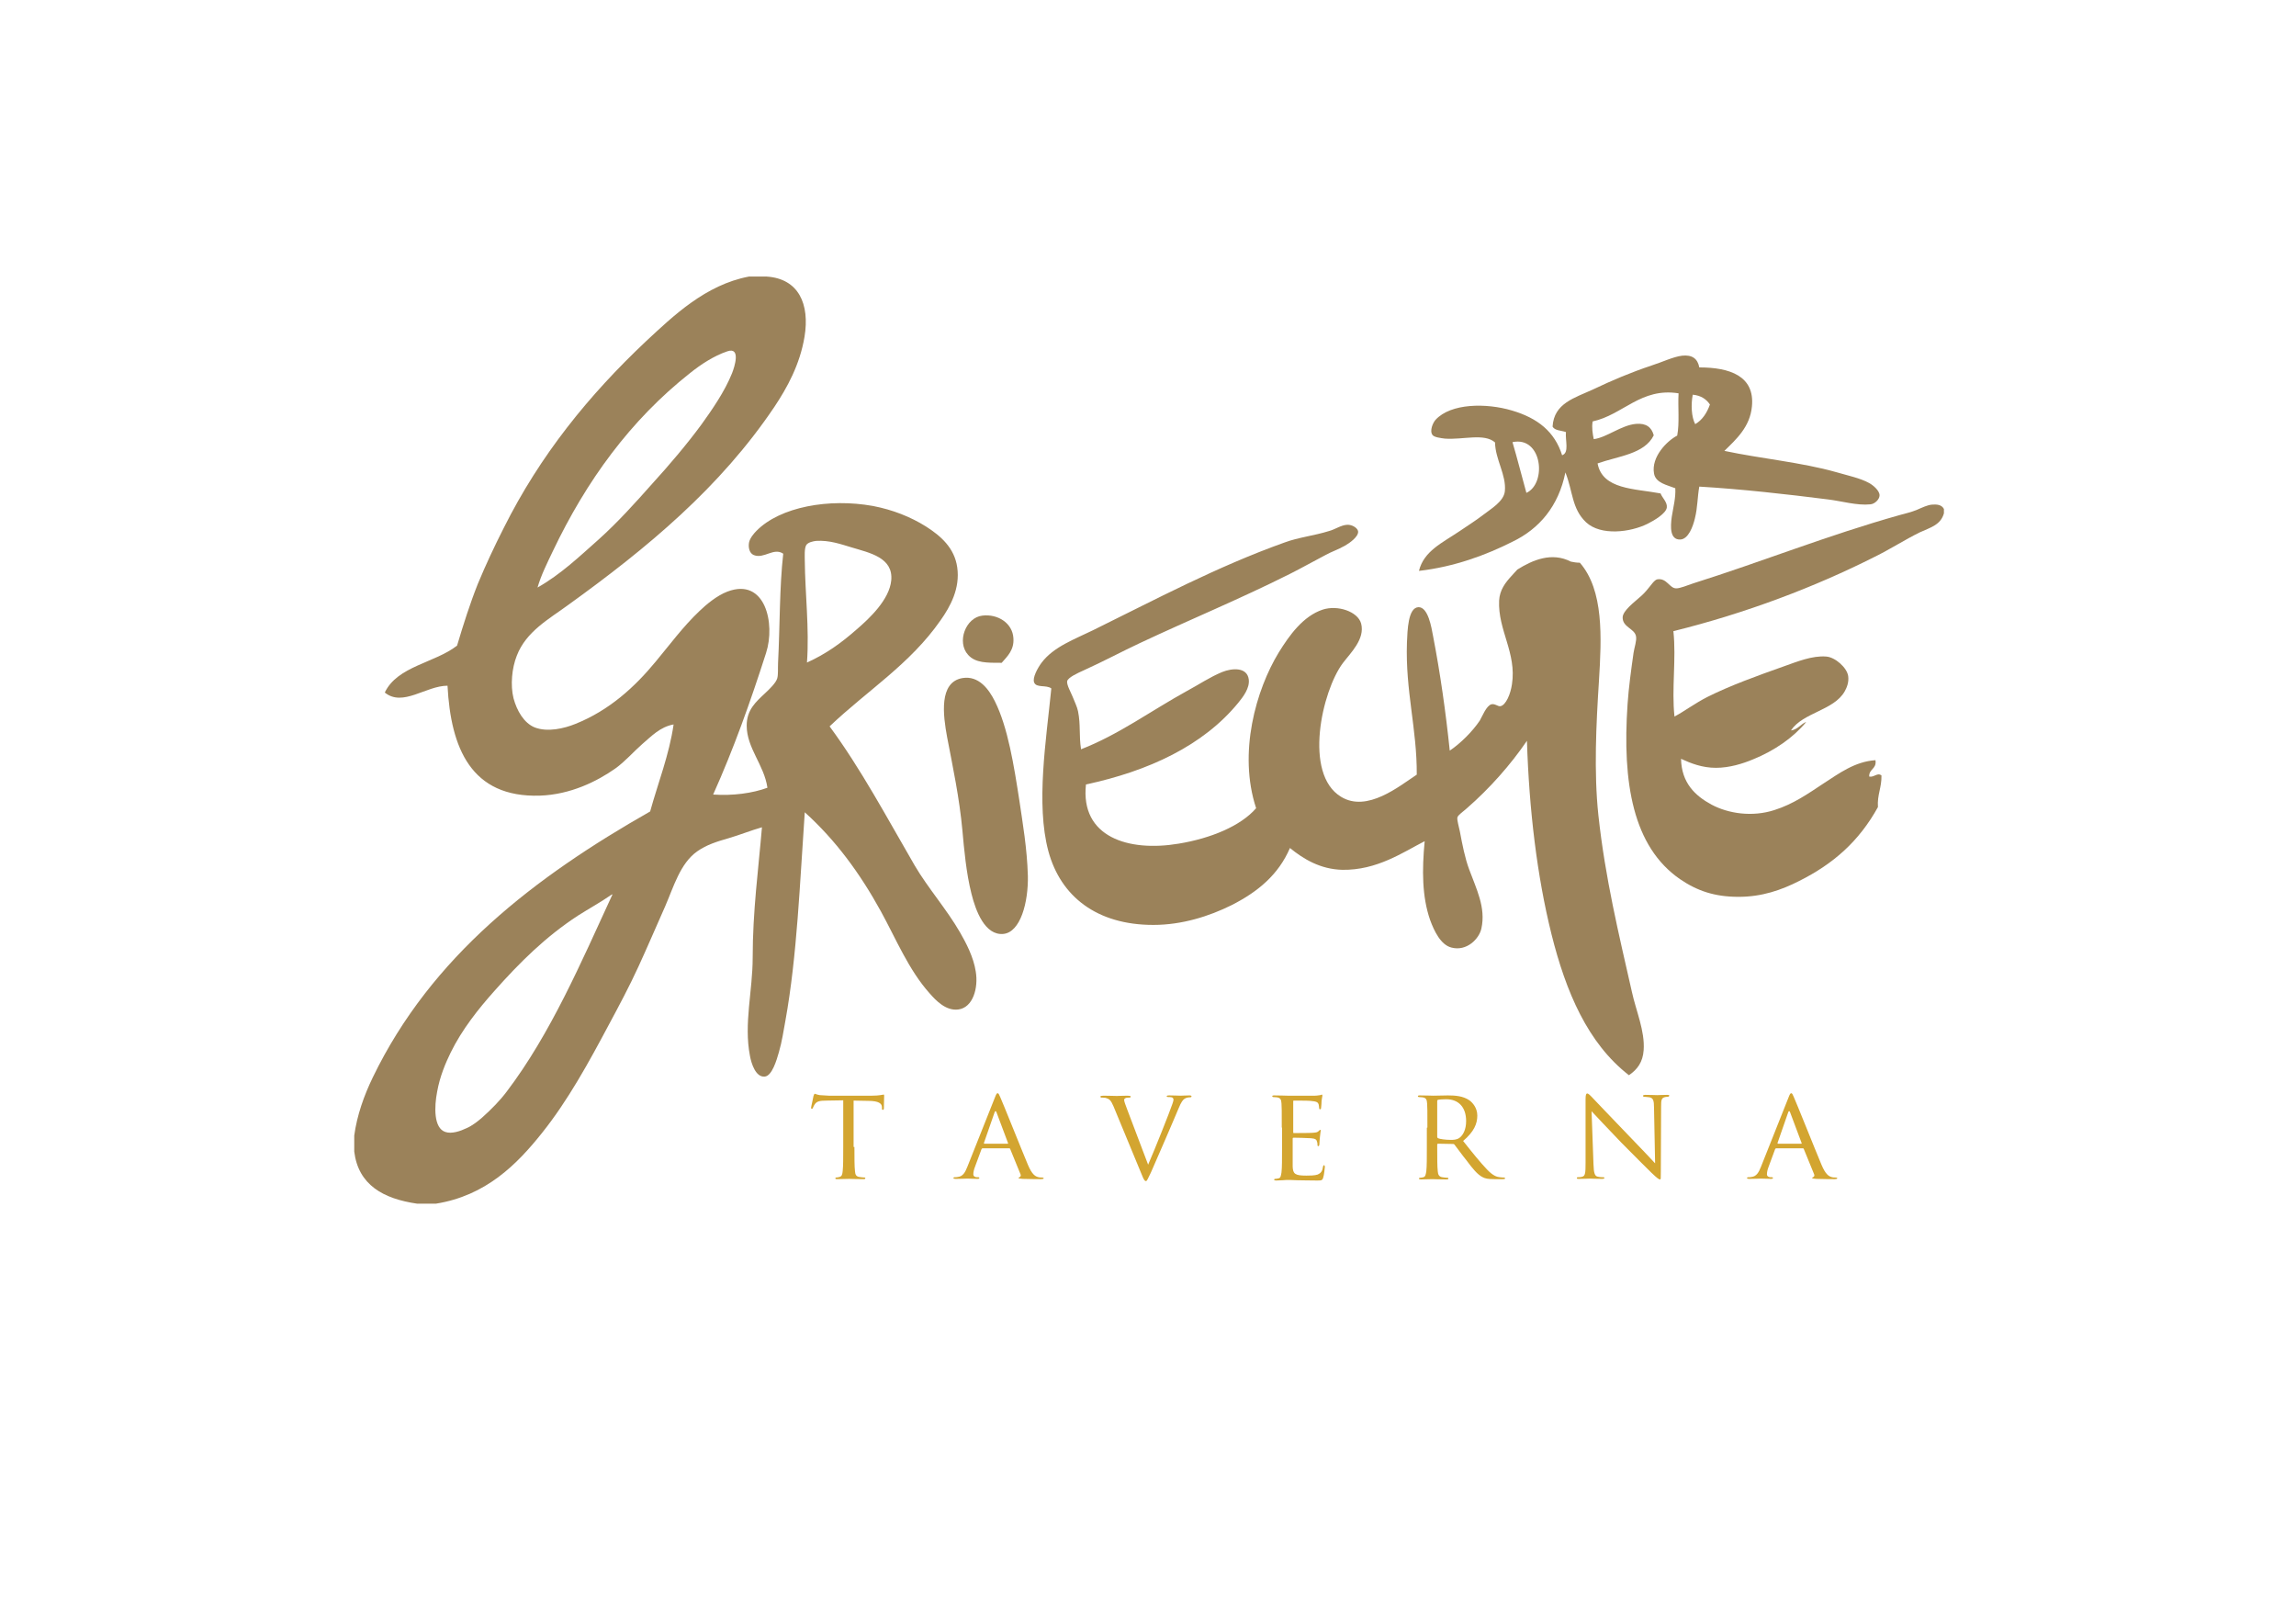
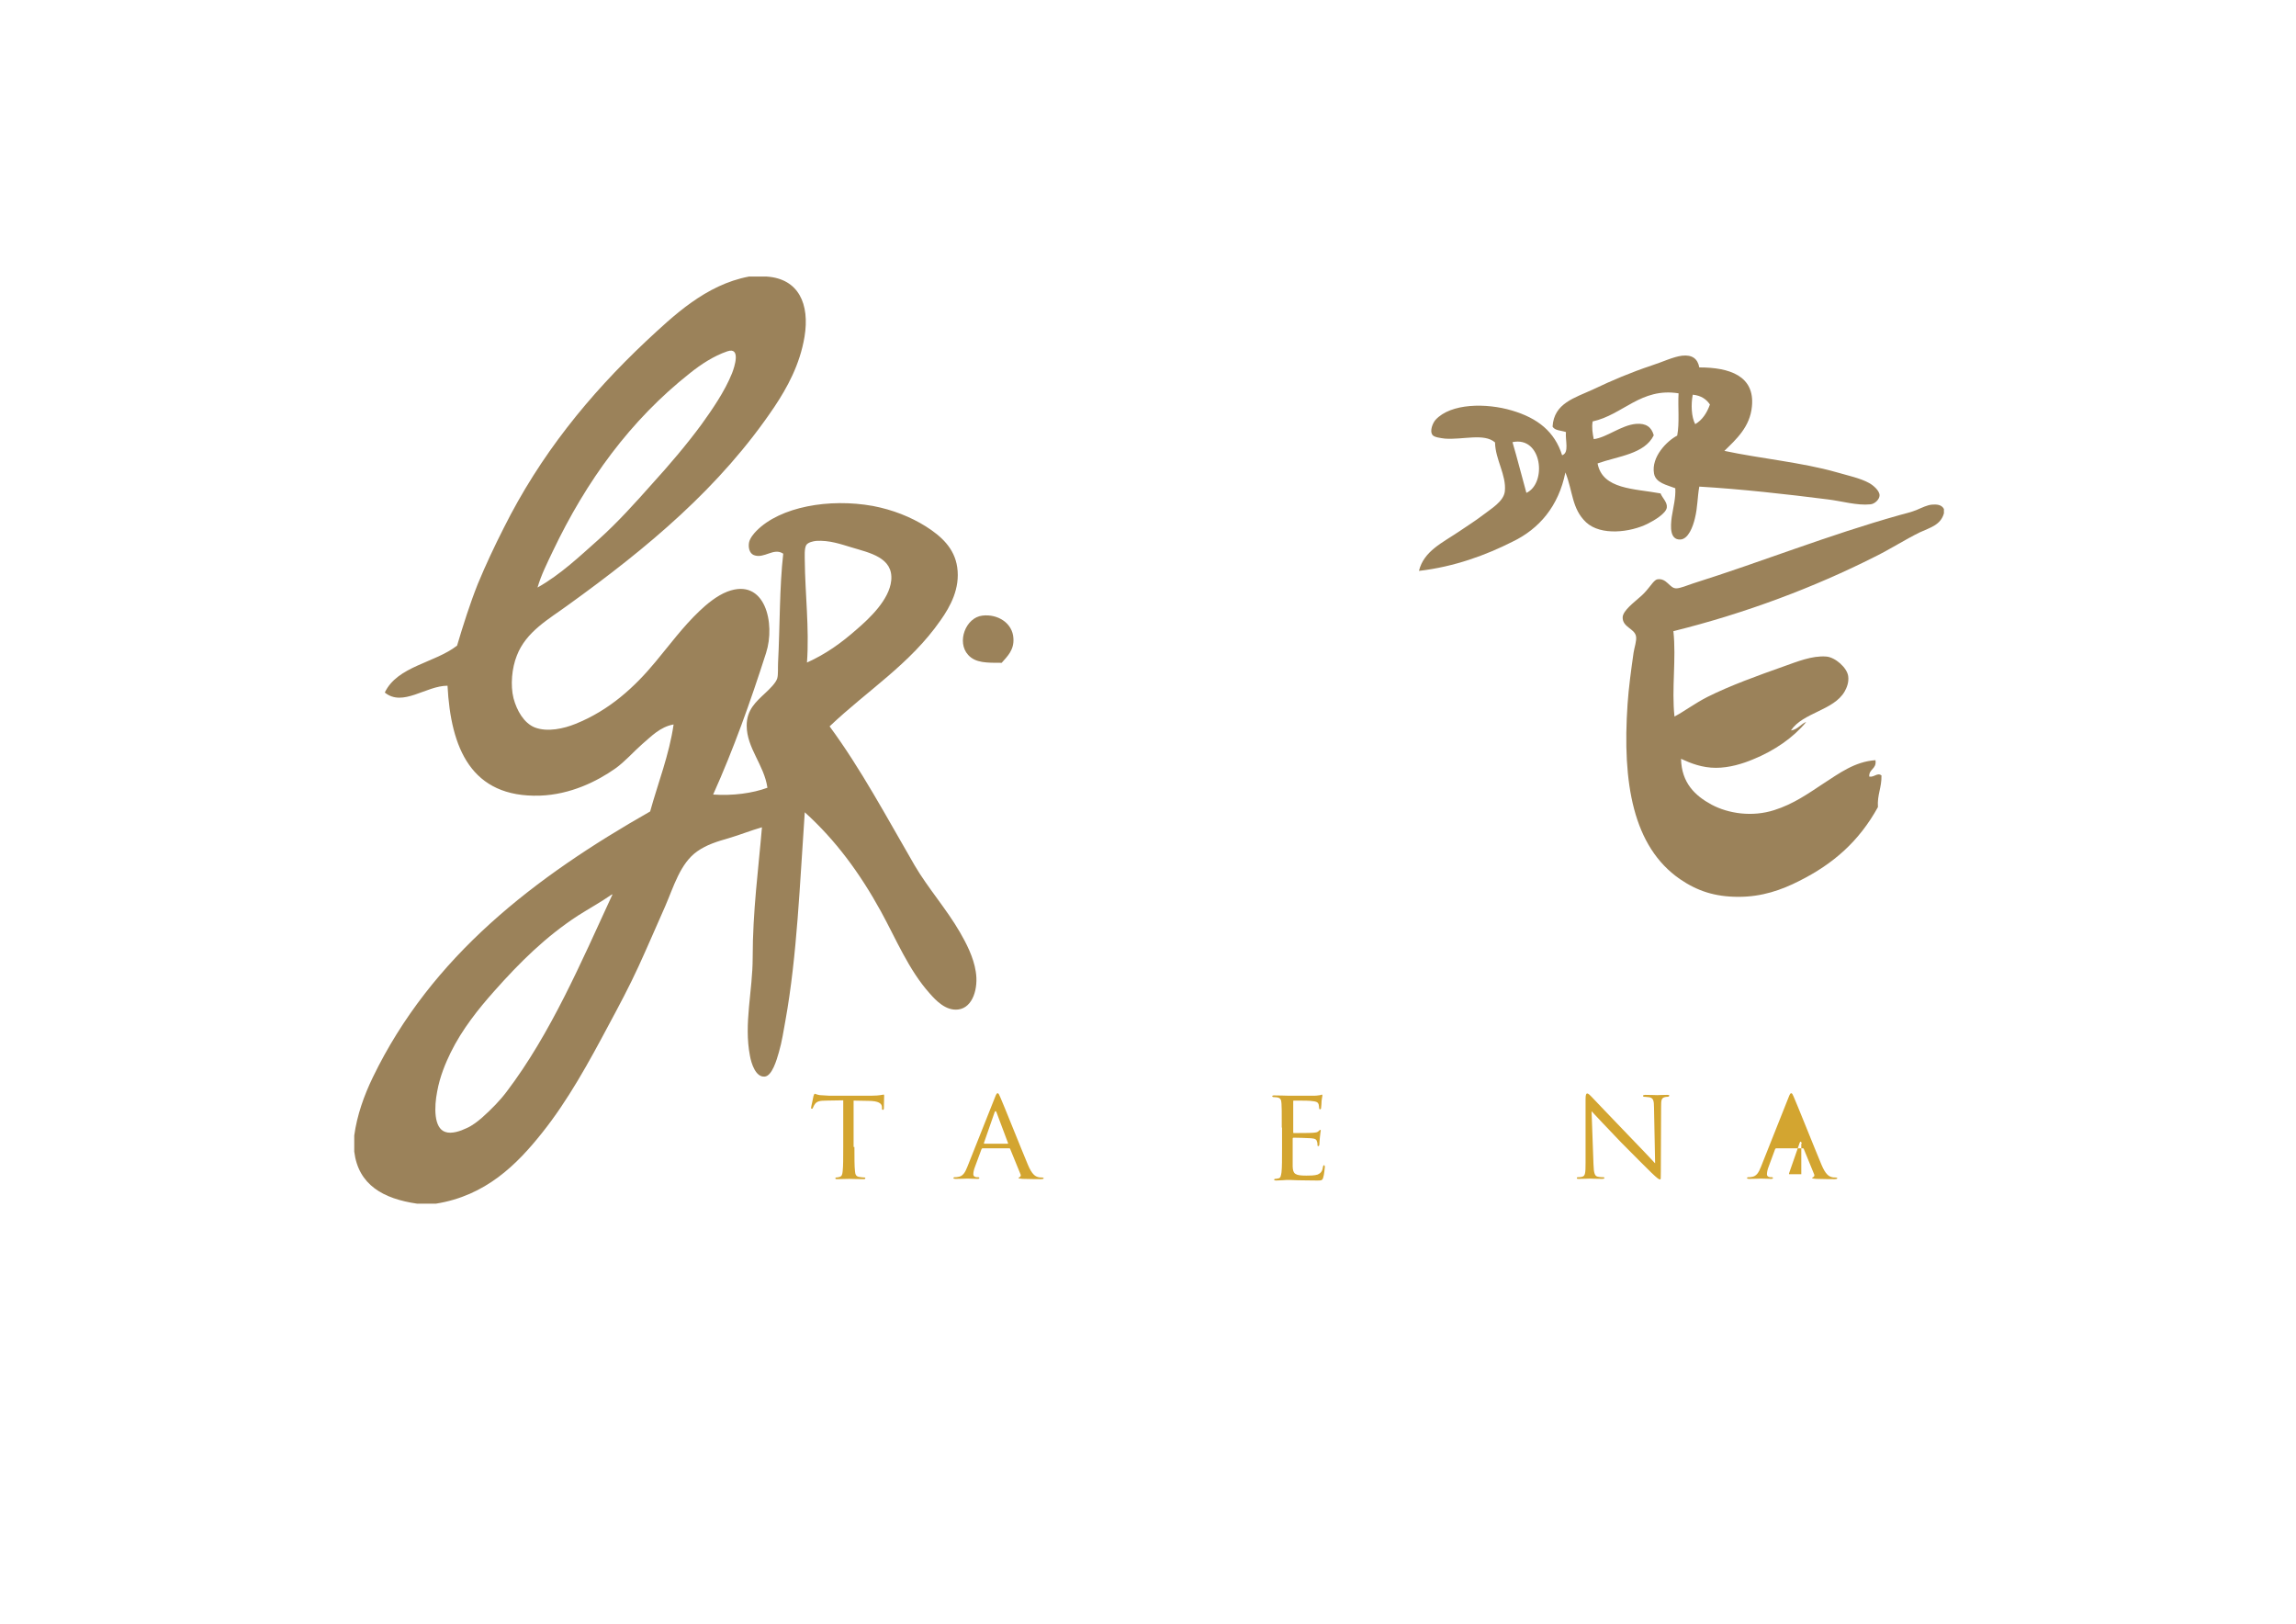
<svg xmlns="http://www.w3.org/2000/svg" version="1.1" id="Layer_1" x="0px" y="0px" viewBox="0 0 841.9 595.3" style="enable-background:new 0 0 841.9 595.3;" xml:space="preserve">
  <style type="text/css">
	.Arched_x0020_Green{fill:url(#SVGID_1_);stroke:#FFFFFF;stroke-width:0.25;stroke-miterlimit:1;}
	.st0{fill:#D3A530;}
	.st1{fill-rule:evenodd;clip-rule:evenodd;fill:#9B825A;}
</style>
  <linearGradient id="SVGID_1_" gradientUnits="userSpaceOnUse" x1="0" y1="595.28" x2="0.707" y2="594.573">
    <stop offset="0" style="stop-color:#1DA238" />
    <stop offset="0.983" style="stop-color:#24391D" />
  </linearGradient>
  <g>
    <g>
      <g>
        <g>
          <g>
            <path class="st0" d="M313.3,420.5c0,3.9,0,7.1,0.2,8.8c0.1,1.2,0.3,2,1.6,2.2c0.6,0.1,1.5,0.2,1.9,0.2c0.3,0,0.3,0.2,0.3,0.3       c0,0.2-0.2,0.3-0.7,0.3c-2.3,0-5-0.1-5.2-0.1c-0.2,0-3.1,0.1-4.4,0.1c-0.5,0-0.7-0.1-0.7-0.3c0-0.1,0.1-0.3,0.3-0.3       c0.4,0,0.9-0.1,1.2-0.2c0.9-0.2,1.1-1,1.2-2.2c0.2-1.7,0.2-4.9,0.2-8.8v-17.1l-6.1,0.1c-2.6,0-3.6,0.3-4.3,1.3       c-0.5,0.7-0.5,1-0.7,1.3c-0.1,0.3-0.2,0.4-0.4,0.4c-0.1,0-0.3-0.1-0.3-0.3c0-0.4,0.9-4.1,0.9-4.4c0.1-0.2,0.3-0.8,0.4-0.8       c0.3,0,0.7,0.3,1.9,0.5c1.2,0.1,2.8,0.2,3.3,0.2h15.9c1.4,0,2.3-0.1,3-0.2c0.6-0.1,1-0.2,1.2-0.2c0.2,0,0.2,0.2,0.2,0.5       c0,1.2-0.1,4.2-0.1,4.6c0,0.3-0.2,0.5-0.4,0.5c-0.2,0-0.3-0.1-0.3-0.7l0-0.4c-0.1-1.2-1.1-2.2-5.1-2.2l-5.3-0.1V420.5z" />
          </g>
          <g>
            <path class="st0" d="M364.8,402.4c0.5-1.3,0.7-1.6,1-1.6c0.4,0,0.6,0.6,1,1.5c0.8,1.7,7.5,18.5,10.1,24.7       c1.5,3.6,2.7,4.2,3.6,4.5c0.6,0.2,1.2,0.2,1.7,0.2c0.2,0,0.5,0.1,0.5,0.3c0,0.2-0.5,0.3-1,0.3c-0.6,0-3.7,0-6.7-0.1       c-0.8-0.1-1.5-0.1-1.5-0.3c0-0.2,0.1-0.2,0.3-0.3c0.2-0.1,0.7-0.4,0.4-1.1l-3.8-9.3c-0.1-0.2-0.1-0.2-0.4-0.2h-9.7       c-0.2,0-0.3,0.1-0.4,0.3l-2.4,6.5c-0.4,1-0.6,2-0.6,2.7c0,0.8,0.7,1.1,1.4,1.1h0.4c0.3,0,0.4,0.1,0.4,0.3       c0,0.2-0.2,0.3-0.6,0.3c-1,0-3.3-0.1-3.8-0.1c-0.4,0-2.5,0.1-4.3,0.1c-0.5,0-0.8-0.1-0.8-0.3c0-0.2,0.2-0.3,0.4-0.3       c0.3,0,0.9,0,1.2-0.1c1.9-0.2,2.7-1.7,3.5-3.7L364.8,402.4z M369.5,419.3c0.2,0,0.2-0.1,0.1-0.3l-4.2-11.2       c-0.2-0.6-0.5-0.6-0.7,0l-3.9,11.2c0,0.2,0,0.3,0.1,0.3H369.5z" />
          </g>
          <g>
-             <path class="st0" d="M421,427c2.4-5.5,7.9-19.3,8.9-22.3c0.2-0.6,0.4-1.2,0.4-1.5c0-0.3-0.1-0.7-0.6-0.9       c-0.5-0.1-1-0.1-1.4-0.1c-0.2,0-0.5-0.1-0.5-0.3c0-0.2,0.3-0.3,1-0.3c1.7,0,3.6,0.1,4.1,0.1c0.2,0,2.1-0.1,3.3-0.1       c0.4,0,0.7,0.1,0.7,0.3c0,0.2-0.1,0.4-0.5,0.4c-0.3,0-1.2,0-2,0.5c-0.6,0.4-1.2,1-2.3,3.7c-0.5,1.1-2.5,6-4.7,11       c-2.6,5.9-4.5,10.3-5.4,12.4c-1.2,2.4-1.4,3.1-1.8,3.1c-0.5,0-0.8-0.5-1.6-2.5l-10.3-24.9c-1-2.3-1.5-2.7-2.9-3.1       c-0.7-0.1-1.4-0.1-1.6-0.1c-0.2,0-0.3-0.2-0.3-0.4c0-0.2,0.4-0.3,1.1-0.3c2,0,4.4,0.1,4.9,0.1c0.4,0,2.3-0.1,3.9-0.1       c0.8,0,1.2,0.1,1.2,0.3c0,0.2-0.1,0.4-0.4,0.4c-0.5,0-1.1,0-1.5,0.2c-0.4,0.2-0.5,0.4-0.5,0.7c0,0.5,0.5,1.8,1.1,3.4L421,427z" />
-           </g>
+             </g>
          <g>
            <path class="st0" d="M470,413.4c0-6.3,0-7.5-0.1-8.8c-0.1-1.4-0.3-2.1-1.7-2.3c-0.3,0-1.1-0.1-1.4-0.1c-0.1,0-0.3-0.2-0.3-0.3       c0-0.2,0.2-0.3,0.7-0.3c1.9,0,4.6,0.1,4.9,0.1c0.3,0,9.1,0,10.1,0c0.8,0,1.6-0.2,1.9-0.2c0.2,0,0.4-0.2,0.6-0.2       c0.1,0,0.2,0.2,0.2,0.4c0,0.3-0.2,0.8-0.3,1.9c0,0.4-0.1,2.2-0.2,2.7c0,0.2-0.2,0.4-0.4,0.4c-0.2,0-0.3-0.2-0.3-0.5       c0-0.3-0.1-1-0.2-1.4c-0.3-0.7-0.7-1-3-1.2c-0.7-0.1-5.6-0.1-6.1-0.1c-0.2,0-0.2,0.1-0.2,0.4v11.1c0,0.3,0,0.4,0.2,0.4       c0.5,0,6.1,0,7-0.1c1-0.1,1.6-0.1,2.1-0.6c0.3-0.3,0.5-0.5,0.6-0.5c0.1,0,0.2,0.1,0.2,0.3c0,0.2-0.2,0.9-0.3,2.3       c-0.1,0.8-0.2,2.3-0.2,2.6c0,0.3-0.1,0.8-0.4,0.8c-0.2,0-0.3-0.1-0.3-0.4c0-0.4,0-0.8-0.2-1.3c-0.1-0.6-0.5-1.1-2.2-1.2       c-1.2-0.1-5.6-0.2-6.4-0.2c-0.2,0-0.3,0.1-0.3,0.3v3.4c0,1.4,0,6.1,0,6.9c0.1,2.7,0.9,3.3,5,3.3c1.1,0,3.1,0,4.2-0.4       c1.1-0.5,1.7-1.2,1.9-2.8c0.1-0.5,0.2-0.6,0.4-0.6c0.2,0,0.3,0.3,0.3,0.6c0,0.3-0.3,3.1-0.6,3.9c-0.3,1.1-0.7,1.1-2.3,1.1       c-3.2,0-5.6-0.1-7.3-0.1c-1.8-0.1-2.9-0.1-3.5-0.1c-0.1,0-0.9,0-1.8,0.1c-0.8,0-1.8,0.1-2.4,0.1c-0.4,0-0.7-0.1-0.7-0.3       c0-0.1,0.1-0.3,0.3-0.3c0.4,0,0.9-0.1,1.3-0.2c0.8-0.1,0.9-1,1.1-2.2c0.2-1.7,0.2-4.9,0.2-8.8V413.4z" />
          </g>
          <g>
-             <path class="st0" d="M523.4,413.4c0-6.3,0-7.5-0.1-8.8c-0.1-1.4-0.3-2.1-1.7-2.3c-0.3,0-1.1-0.1-1.4-0.1       c-0.1,0-0.3-0.2-0.3-0.3c0-0.2,0.2-0.3,0.7-0.3c1.9,0,4.7,0.1,5,0.1c0.4,0,4-0.1,5.3-0.1c2.7,0,5.6,0.2,7.9,1.8       c1.1,0.8,2.9,2.7,2.9,5.6c0,3-1.2,5.9-5.2,9.3c3.4,4.3,6.4,8,8.8,10.5c2.2,2.3,3.6,2.7,4.7,2.8c0.8,0.1,1.2,0.1,1.5,0.1       c0.2,0,0.4,0.2,0.4,0.3c0,0.2-0.2,0.3-1,0.3H548c-2.4,0-3.4-0.2-4.5-0.8c-1.8-1-3.4-2.9-5.7-6c-1.8-2.2-3.6-4.8-4.5-5.9       c-0.2-0.2-0.3-0.2-0.6-0.2l-5.4-0.1c-0.2,0-0.3,0.1-0.3,0.3v1c0,3.9,0,7.1,0.2,8.8c0.1,1.2,0.4,2,1.7,2.2       c0.6,0.1,1.5,0.2,1.9,0.2c0.3,0,0.3,0.2,0.3,0.3c0,0.2-0.2,0.3-0.7,0.3c-2.3,0-5-0.1-5.2-0.1c0,0-2.9,0.1-4.2,0.1       c-0.4,0-0.7-0.1-0.7-0.3c0-0.1,0.1-0.3,0.3-0.3c0.4,0,0.9-0.1,1.3-0.2c0.8-0.2,0.9-1,1.1-2.2c0.2-1.7,0.2-4.9,0.2-8.8V413.4z        M527,416.8c0,0.2,0.1,0.4,0.3,0.5c0.6,0.3,2.8,0.6,4.6,0.6c1,0,2.2,0,3.2-0.7c1.4-1,2.5-3.1,2.5-6.2c0-5.1-2.8-8-7.3-8       c-1.2,0-2.6,0.1-3,0.2c-0.2,0.1-0.3,0.2-0.3,0.5V416.8z" />
-           </g>
+             </g>
          <g>
            <path class="st0" d="M584.3,426.8c0.1,3.4,0.5,4.4,1.6,4.6c0.8,0.2,1.7,0.2,2.1,0.2c0.2,0,0.3,0.1,0.3,0.3       c0,0.2-0.3,0.3-0.8,0.3c-2.4,0-4.1-0.1-4.5-0.1c-0.4,0-2.2,0.1-4.1,0.1c-0.4,0-0.7,0-0.7-0.3c0-0.2,0.1-0.3,0.3-0.3       c0.3,0,1.1,0,1.7-0.2c1.1-0.3,1.2-1.4,1.2-5.1v-23.3c0-1.6,0.2-2.1,0.6-2.1c0.5,0,1.2,0.8,1.6,1.2c0.7,0.7,6.8,7.2,13.3,13.9       c4.2,4.3,8.7,9.1,10,10.5l-0.4-20.4c0-2.6-0.3-3.5-1.6-3.8c-0.8-0.1-1.7-0.2-2.1-0.2c-0.3,0-0.3-0.2-0.3-0.4       c0-0.2,0.3-0.3,0.8-0.3c1.9,0,3.9,0.1,4.4,0.1c0.5,0,1.9-0.1,3.6-0.1c0.4,0,0.8,0,0.8,0.3c0,0.1-0.2,0.4-0.5,0.4       c-0.2,0-0.5,0-1,0.1c-1.4,0.3-1.5,1.1-1.5,3.5l-0.1,23.8c0,2.7,0,2.9-0.3,2.9c-0.4,0-0.9-0.3-3.2-2.5c-0.4-0.4-6.5-6.4-11-11       c-4.9-5.1-9.6-10.1-10.9-11.5L584.3,426.8z" />
          </g>
          <g>
-             <path class="st0" d="M655.8,402.4c0.5-1.3,0.7-1.6,1-1.6c0.4,0,0.6,0.6,1,1.5c0.8,1.7,7.5,18.5,10.1,24.7       c1.5,3.6,2.7,4.2,3.6,4.5c0.6,0.2,1.2,0.2,1.7,0.2c0.2,0,0.5,0.1,0.5,0.3c0,0.2-0.5,0.3-1,0.3c-0.6,0-3.7,0-6.7-0.1       c-0.8-0.1-1.5-0.1-1.5-0.3c0-0.2,0.1-0.2,0.3-0.3c0.2-0.1,0.7-0.4,0.4-1.1l-3.8-9.3c-0.1-0.2-0.1-0.2-0.4-0.2h-9.7       c-0.2,0-0.3,0.1-0.4,0.3l-2.4,6.5c-0.4,1-0.6,2-0.6,2.7c0,0.8,0.7,1.1,1.4,1.1h0.4c0.3,0,0.4,0.1,0.4,0.3       c0,0.2-0.2,0.3-0.6,0.3c-1,0-3.3-0.1-3.8-0.1c-0.4,0-2.5,0.1-4.3,0.1c-0.5,0-0.8-0.1-0.8-0.3c0-0.2,0.2-0.3,0.4-0.3       c0.3,0,0.9,0,1.2-0.1c1.9-0.2,2.7-1.7,3.5-3.7L655.8,402.4z M660.5,419.3c0.2,0,0.2-0.1,0.1-0.3l-4.2-11.2       c-0.2-0.6-0.5-0.6-0.7,0l-3.9,11.2c0,0.2,0,0.3,0.1,0.3H660.5z" />
+             <path class="st0" d="M655.8,402.4c0.5-1.3,0.7-1.6,1-1.6c0.4,0,0.6,0.6,1,1.5c0.8,1.7,7.5,18.5,10.1,24.7       c1.5,3.6,2.7,4.2,3.6,4.5c0.6,0.2,1.2,0.2,1.7,0.2c0.2,0,0.5,0.1,0.5,0.3c0,0.2-0.5,0.3-1,0.3c-0.6,0-3.7,0-6.7-0.1       c-0.8-0.1-1.5-0.1-1.5-0.3c0-0.2,0.1-0.2,0.3-0.3c0.2-0.1,0.7-0.4,0.4-1.1l-3.8-9.3c-0.1-0.2-0.1-0.2-0.4-0.2h-9.7       c-0.2,0-0.3,0.1-0.4,0.3l-2.4,6.5c-0.4,1-0.6,2-0.6,2.7c0,0.8,0.7,1.1,1.4,1.1h0.4c0.3,0,0.4,0.1,0.4,0.3       c0,0.2-0.2,0.3-0.6,0.3c-1,0-3.3-0.1-3.8-0.1c-0.4,0-2.5,0.1-4.3,0.1c-0.5,0-0.8-0.1-0.8-0.3c0-0.2,0.2-0.3,0.4-0.3       c0.3,0,0.9,0,1.2-0.1c1.9-0.2,2.7-1.7,3.5-3.7L655.8,402.4z M660.5,419.3c0.2,0,0.2-0.1,0.1-0.3c-0.2-0.6-0.5-0.6-0.7,0l-3.9,11.2c0,0.2,0,0.3,0.1,0.3H660.5z" />
          </g>
        </g>
      </g>
      <path class="st1" d="M352,341.8c-4.9-8.5-11.8-16.3-16.6-24.5c-10.4-17.9-19.7-35.4-31.2-51c14-13.3,29.5-22.8,40.7-38.9    c3.6-5.1,7.2-11.7,6.1-19.4c-1-7.1-6-11.5-11.5-15c-5.6-3.5-12.1-6.1-19.4-7.5c-16.1-2.9-34,0.3-42.7,9.1    c-0.8,0.8-2.3,2.5-2.7,4.1c-0.4,1.8,0,4.1,1.7,4.8c3.8,1.5,7.3-2.9,10.8-0.5c-1.4,12.2-1.2,26.6-1.9,40c-0.1,2.1,0.1,4.3-0.3,5.7    c-0.5,1.7-2.8,3.9-4.4,5.4c-3.4,3.2-6.8,6.1-6.8,11.9c0,8.3,6.4,14.4,7.6,22.8c-5.4,2-12.6,3-19.9,2.5    c7.5-16.7,13.6-33.8,19.4-51.9c3.5-10.8-0.3-27.8-14.2-22.5c-3.9,1.5-7.7,4.7-10.3,7.2c-5.9,5.6-11,12.5-16,18.5    c-7.6,9.2-16.9,17.8-29.4,22.8c-4.2,1.7-10.2,3.1-14.9,1.3c-4-1.6-6.6-6.2-7.8-10.7c-1.2-4.8-0.6-11.1,1.2-15.6    c3.4-8.9,11.9-13.5,18.7-18.5c29.3-21.1,55.9-43.2,75.8-72.8c4.6-6.9,9.3-15.4,11-25.6c2-12.1-2.2-21.3-13.8-22.1    c-2.2,0-4.4,0-6.6,0c-15.9,3-27.8,14.5-37.7,23.7c-21,19.8-38.8,41.7-52.2,68.5c-3.4,6.7-6.6,13.5-9.5,20.5    c-2.9,7.3-5.3,14.9-7.6,22.6c-8.2,6.4-21.9,7.5-26.5,17.2c6.6,5.4,15.1-2.5,23-2.5c1.2,22.8,8.6,41.1,33.9,40.3    c11.2-0.4,20.9-5.2,27.7-10c3.6-2.6,6.5-6,9.8-8.9c3.3-2.8,6.5-6.3,11.5-7.2c-1.6,11.1-5.7,21.4-8.6,31.9    c-42.2,24-80.2,53-101.7,97.5c-3.2,6.6-5.8,13.9-6.8,21.3c0,2,0,3.9,0,5.9c1.5,12.2,10.6,17.3,23.1,19.1c2.3,0,4.5,0,6.8,0    c18.3-2.9,29.7-14.3,39-26c9.5-11.9,17.1-25.8,24.5-39.7c3.6-6.7,7.4-13.8,10.8-21.2c3.4-7.4,6.6-14.9,9.8-22.1    c3.1-7.1,5.5-15.8,11.8-20.2c3.4-2.4,7.3-3.6,11.5-4.8c4.1-1.2,8-2.8,12.2-4c-1.3,15.4-3.4,30.8-3.4,47.8c0,12.2-3.3,24.2-1,36    c0.5,2.8,2.1,7.9,5.4,7.6c2.7-0.2,4.4-6.1,5.2-8.9c1.2-4.1,1.7-7.9,2.4-11.6c4.3-23.8,5.3-50.8,7.1-76.4    c11.3,10.2,20.2,22.3,27.9,36.3c5.6,10.2,10.2,21.5,17.9,30.1c2.2,2.5,5.9,6.5,10.5,5.9c5.4-0.7,7.4-7.9,6.4-13.9    C357,350.9,354.2,345.6,352,341.8z M202.7,202.1c12.3-25.8,28.4-48,50.3-65.3c4-3.2,8.7-6.3,13.7-8c5-1.7,2.7,5.6,1.7,8.1    c-2.7,6.7-7.3,13.3-11.1,18.6c-5.5,7.5-12,15.1-18.1,21.8c-6.3,7.1-12.7,14.2-19.6,20.4c-7.1,6.3-14,12.9-22.5,17.7    C198.4,210.9,200.6,206.5,202.7,202.1z M224.5,328.1c-11.4,24.7-22.6,50.9-38.7,72.1c-2.4,3.2-5.5,6.4-9.1,9.6    c-1.4,1.2-3.5,2.9-5.6,3.8c-2.3,1.1-5.5,2.2-7.8,1.4c-4.3-1.4-4.1-9.2-3-14.8c1-5.6,3.1-10.5,4.9-14.2c4.2-8.6,10.3-16.2,16-22.6    c9.4-10.6,18.9-20,30.7-27.7c4.1-2.6,8.3-4.9,12.5-7.8C224.7,328,224.6,328.1,224.5,328.1z M295.9,242.9    c0.9-12.5-0.7-25.4-0.8-37.4c0-1.6-0.2-4.3,0.5-5.6c0.6-1.1,2.7-1.5,3.7-1.6c4.8-0.3,9,1.2,13,2.4c6.6,2,15.3,3.7,14.5,12.1    c-0.7,7.1-8,13.9-12.5,17.8C308.4,235.8,302.8,239.8,295.9,242.9z" />
      <path class="st1" d="M574,173.2c2.8,7,2.3,13.3,7.6,18.3c5.4,5,16.2,3.7,22.6,0.5c2.4-1.2,6.8-3.8,7-6c0.2-1.9-1.7-3.5-2.3-5.1    c-9.6-1.8-21.3-1.4-23.1-11c7.6-2.7,17.2-3.4,20.6-10.3c-0.8-3-2.8-4.5-6.5-4.2c-5.5,0.5-10.7,5-15.5,5.6    c-0.4-1.9-0.8-4.3-0.4-6.5c11.1-2.4,17.7-12.5,31.5-10.3c-0.3,5,0.4,10.8-0.5,15.5c-3.7,1.9-9.6,7.8-8.5,13.9    c0.6,3.5,4.8,4.2,7.8,5.4c0.2,3.5-0.7,6.7-1.3,10.5c-0.5,3.7-0.7,8.4,3.1,8.3c3-0.1,4.7-4.8,5.4-7.8c1-4,0.9-7.8,1.6-11.6    c15.4,0.9,32.2,2.8,47.2,4.7c5,0.6,10.6,2.3,15.5,1.8c1.6-0.1,3.4-1.8,3.4-3.3c0-1.8-2.5-3.8-3.8-4.5c-3.2-1.8-8-2.8-12.1-4    c-12.7-3.6-27.9-5-41-7.8c4.4-4.3,9.4-8.8,10.1-16.3c1.1-11.2-8.2-14.3-19.3-14.3c-0.6-3.2-2.6-4.7-6.3-4.3    c-3.3,0.4-7.4,2.4-11.2,3.6c-7.5,2.5-14.6,5.5-21.3,8.7c-6.9,3.2-14.5,5.1-15,13.7c0.8,1.5,3.2,1.4,4.9,2    c-0.3,3.1,1.3,7.6-1.4,8.5c-2.7-8.6-8.9-13.6-18.4-16.4c-9.4-2.8-22.4-2.7-28,3.4c-1,1.1-2.3,4.1-1.1,5.6c0.6,0.8,2.9,1.1,4.5,1.3    c6.6,0.5,14.4-2.1,18.4,1.4c0.1,6.3,4.2,11.9,3.6,17.9c-0.4,3.8-5.2,6.5-8,8.7c-3,2.3-5.8,4-8.7,6c-6.2,4.2-13,7.2-14.8,14.5    c13-1.5,24.6-5.8,34.3-10.7C564.4,193.9,571.5,185.6,574,173.2z M620.7,144.7c3.1,0.3,5,1.7,6.3,3.6c-1.1,3.1-2.8,5.7-5.4,7.2    C620.2,152.9,620,148.3,620.7,144.7z M559.7,180.7c-1.7-6.1-3.3-12.5-5.1-18.6C565.5,159.8,567.3,177.2,559.7,180.7z" />
-       <path class="st1" d="M586.1,298.9c-1.7-15.9-0.8-33.6,0.2-49.2c1-16.1,1.8-33.3-7-43.4c-1.3,0-2.3-0.2-3.3-0.4    c-7-3.6-14-0.6-19.6,2.9c-0.9,0.9-1.7,1.9-2.2,2.4c-2.2,2.4-4.3,5.1-4.5,9c-0.5,10.8,6.5,19.2,4.7,30.7c-0.5,3.5-2.2,7.6-4.2,8    c-0.9,0.2-2-1-3.3-0.7c-1.9,0.5-3.4,4.5-4.3,6c-2.7,4-7,8.3-11,11c-1.5-14.4-3.5-28.4-6.1-41.9c-0.6-3.2-1.8-10.8-5.4-10.7    c-3.8,0.2-4,8.4-4.2,13c-0.6,17.8,3.7,31.6,3.6,48.4c-6.4,4.2-18.2,14-27.8,8.1c-13.8-8.4-7-38.7,0.7-49c2.8-3.7,8.2-8.8,6.7-14.5    c-1.2-4.4-8.6-6.9-14.1-5.1c-7.2,2.4-12.2,9.4-16.1,15.7c-8.3,13.6-15,36.8-8.3,57.1c-5.7,6.6-16.8,11.1-28.4,13    c-18.4,3.1-36.1-2.4-34-21.7c22.9-4.9,43-14.2,55.9-30c1.7-2.1,4.2-5.3,3.8-8.5c-0.6-4.6-6.1-4.2-9.8-2.7c-4.4,1.8-8.7,4.7-13,7    c-12.9,7.1-25,16-38.7,21.3c-0.8-5.1-0.1-8.9-1.1-13.9c-0.3-1.6-1.3-3.6-2-5.4c-0.6-1.5-2.2-4.3-2-5.6c0.2-1.4,4-3.1,6-4    c7.3-3.3,14-6.9,20.4-9.9c18.7-8.8,37-16.3,55.3-25.5c4.2-2.1,8.6-4.6,13.2-7c2-1.1,4.4-1.9,6.9-3.3c1.8-1,5-3.3,4.9-5.2    c-0.1-1.3-2.2-2.6-4-2.5c-2.3,0.1-4.4,1.7-6.7,2.3c-5.4,1.7-11.2,2.3-16.3,4.2c-24.9,8.9-47.5,21-70.3,32.2    c-6.5,3.2-14.4,6-18.8,11.9c-1.4,1.9-3.4,5.5-2.7,7.2c0.8,2.1,4.5,0.8,6.3,2.2c-1.9,19.1-5.7,42.3-1.1,59.6    c4.5,16.7,17.8,27.1,38.5,27.1c10.6,0,20.5-3.2,28.6-7.2c9.7-4.9,17.3-11.2,21.5-21c4.9,4,11.1,7.8,19.2,8    c12.7,0.2,22.2-6.4,30.2-10.5c-1,10.5-1,20.3,2,28.9c1.5,4.1,3.9,9.1,7.8,10.1c5.6,1.5,10.2-3.2,11-7c1.7-7.7-1.9-14.6-4.5-21.7    c-1.5-4-2.5-9.1-3.4-13.9c-0.3-1.6-1.1-4.1-0.9-5.1c0.2-0.9,2.2-2.2,3.4-3.3c8.4-7.3,16.1-16,22.1-24.8c0.8,25.3,3.7,49.6,9,70.9    c5.3,21.2,13.3,40,28.4,51.7c3.1-2.1,5.1-4.8,5.4-9.2c0.5-7-2.8-14.4-4.3-21.3C593.6,342.5,588.6,322,586.1,298.9z" />
      <path class="st1" d="M355,240.1c2.7,3,6.9,2.9,12.3,2.9c2.1-2.4,4.6-4.7,4.3-9c-0.3-5.6-5.8-9-11.4-8.3    C354.1,226.4,350.7,235.4,355,240.1z" />
-       <path class="st1" d="M373.8,293.6c-2-12.9-4.2-26.9-9-36.5c-2.2-4.4-5.9-9.5-11.9-8.5c-8.7,1.5-7.1,13.6-5.6,21.7    c2.1,11,4.5,22.2,5.6,34.2c0.6,6.7,1.4,15.6,3.3,23.1c1.6,6.5,5,15.4,11.7,14.8c6.3-0.6,9.2-11.6,9-21.3    C376.6,310.9,375,301.8,373.8,293.6z" />
      <path class="st1" d="M708.5,185c-1.7,0.1-3.7,1.1-5.8,2c-2,0.8-4.2,1.3-6,1.8c-26.4,7.4-50.5,17.1-75.9,25.1    c-2.1,0.7-4.7,1.8-6.1,1.8c-2.5,0.1-3.5-3.9-7-3.3c-1.1,0.2-2.4,2.3-3.3,3.3c-1.1,1.4-2.2,2.5-3.3,3.4c-1.6,1.5-6,4.7-6.1,7.2    c-0.1,3.7,4.4,4.1,4.9,7c0.3,1.6-0.6,4-0.9,6c-0.9,6.3-1.8,12.9-2.2,18.8c-2,29,2,52.3,19.2,64.2c6.3,4.3,12.7,6.5,21.5,6.5    c8.6,0,15.7-2.5,22.2-5.8c12.6-6.3,22-14.6,28.9-27.1c-0.3-4.6,1.4-7.1,1.3-11.6c-1.5-1.2-2.7,0.8-4.5,0.4c-0.1-2.9,2.8-2.7,2.3-6    c-7.6,0.5-13.4,4.9-19,8.5c-5.6,3.7-11.1,7.6-18.1,9.8c-8.1,2.6-16.8,1.3-23-2c-6.1-3.3-11-8-11.2-16.8c3.7,1.7,7.8,3.3,12.8,3.3    c4.9,0,9.8-1.5,13.6-3.1c7.9-3.2,14.8-8,19.5-13.7c-1.7,0.5-3.1,2.8-5.6,3.1c4.4-6.6,15.7-7.3,19.7-14.3c0.8-1.4,1.6-3.4,1.3-5.6    c-0.4-3.1-4.8-7-8.1-7.2c-5.1-0.4-10.7,1.9-15.5,3.6c-9.6,3.4-19.6,7-28,11.2c-4.7,2.4-8.5,5.3-12.1,7.2    c-1.1-10.1,0.7-21.2-0.4-31.3c26.6-6.6,51.7-16.1,73.9-27.3c5.5-2.7,11.1-6.3,16.4-8.9c3.9-1.8,7.7-2.7,8.9-7c0-0.5,0-1.1,0-1.6    C711.9,184.9,710,184.9,708.5,185z" />
    </g>
  </g>
</svg>